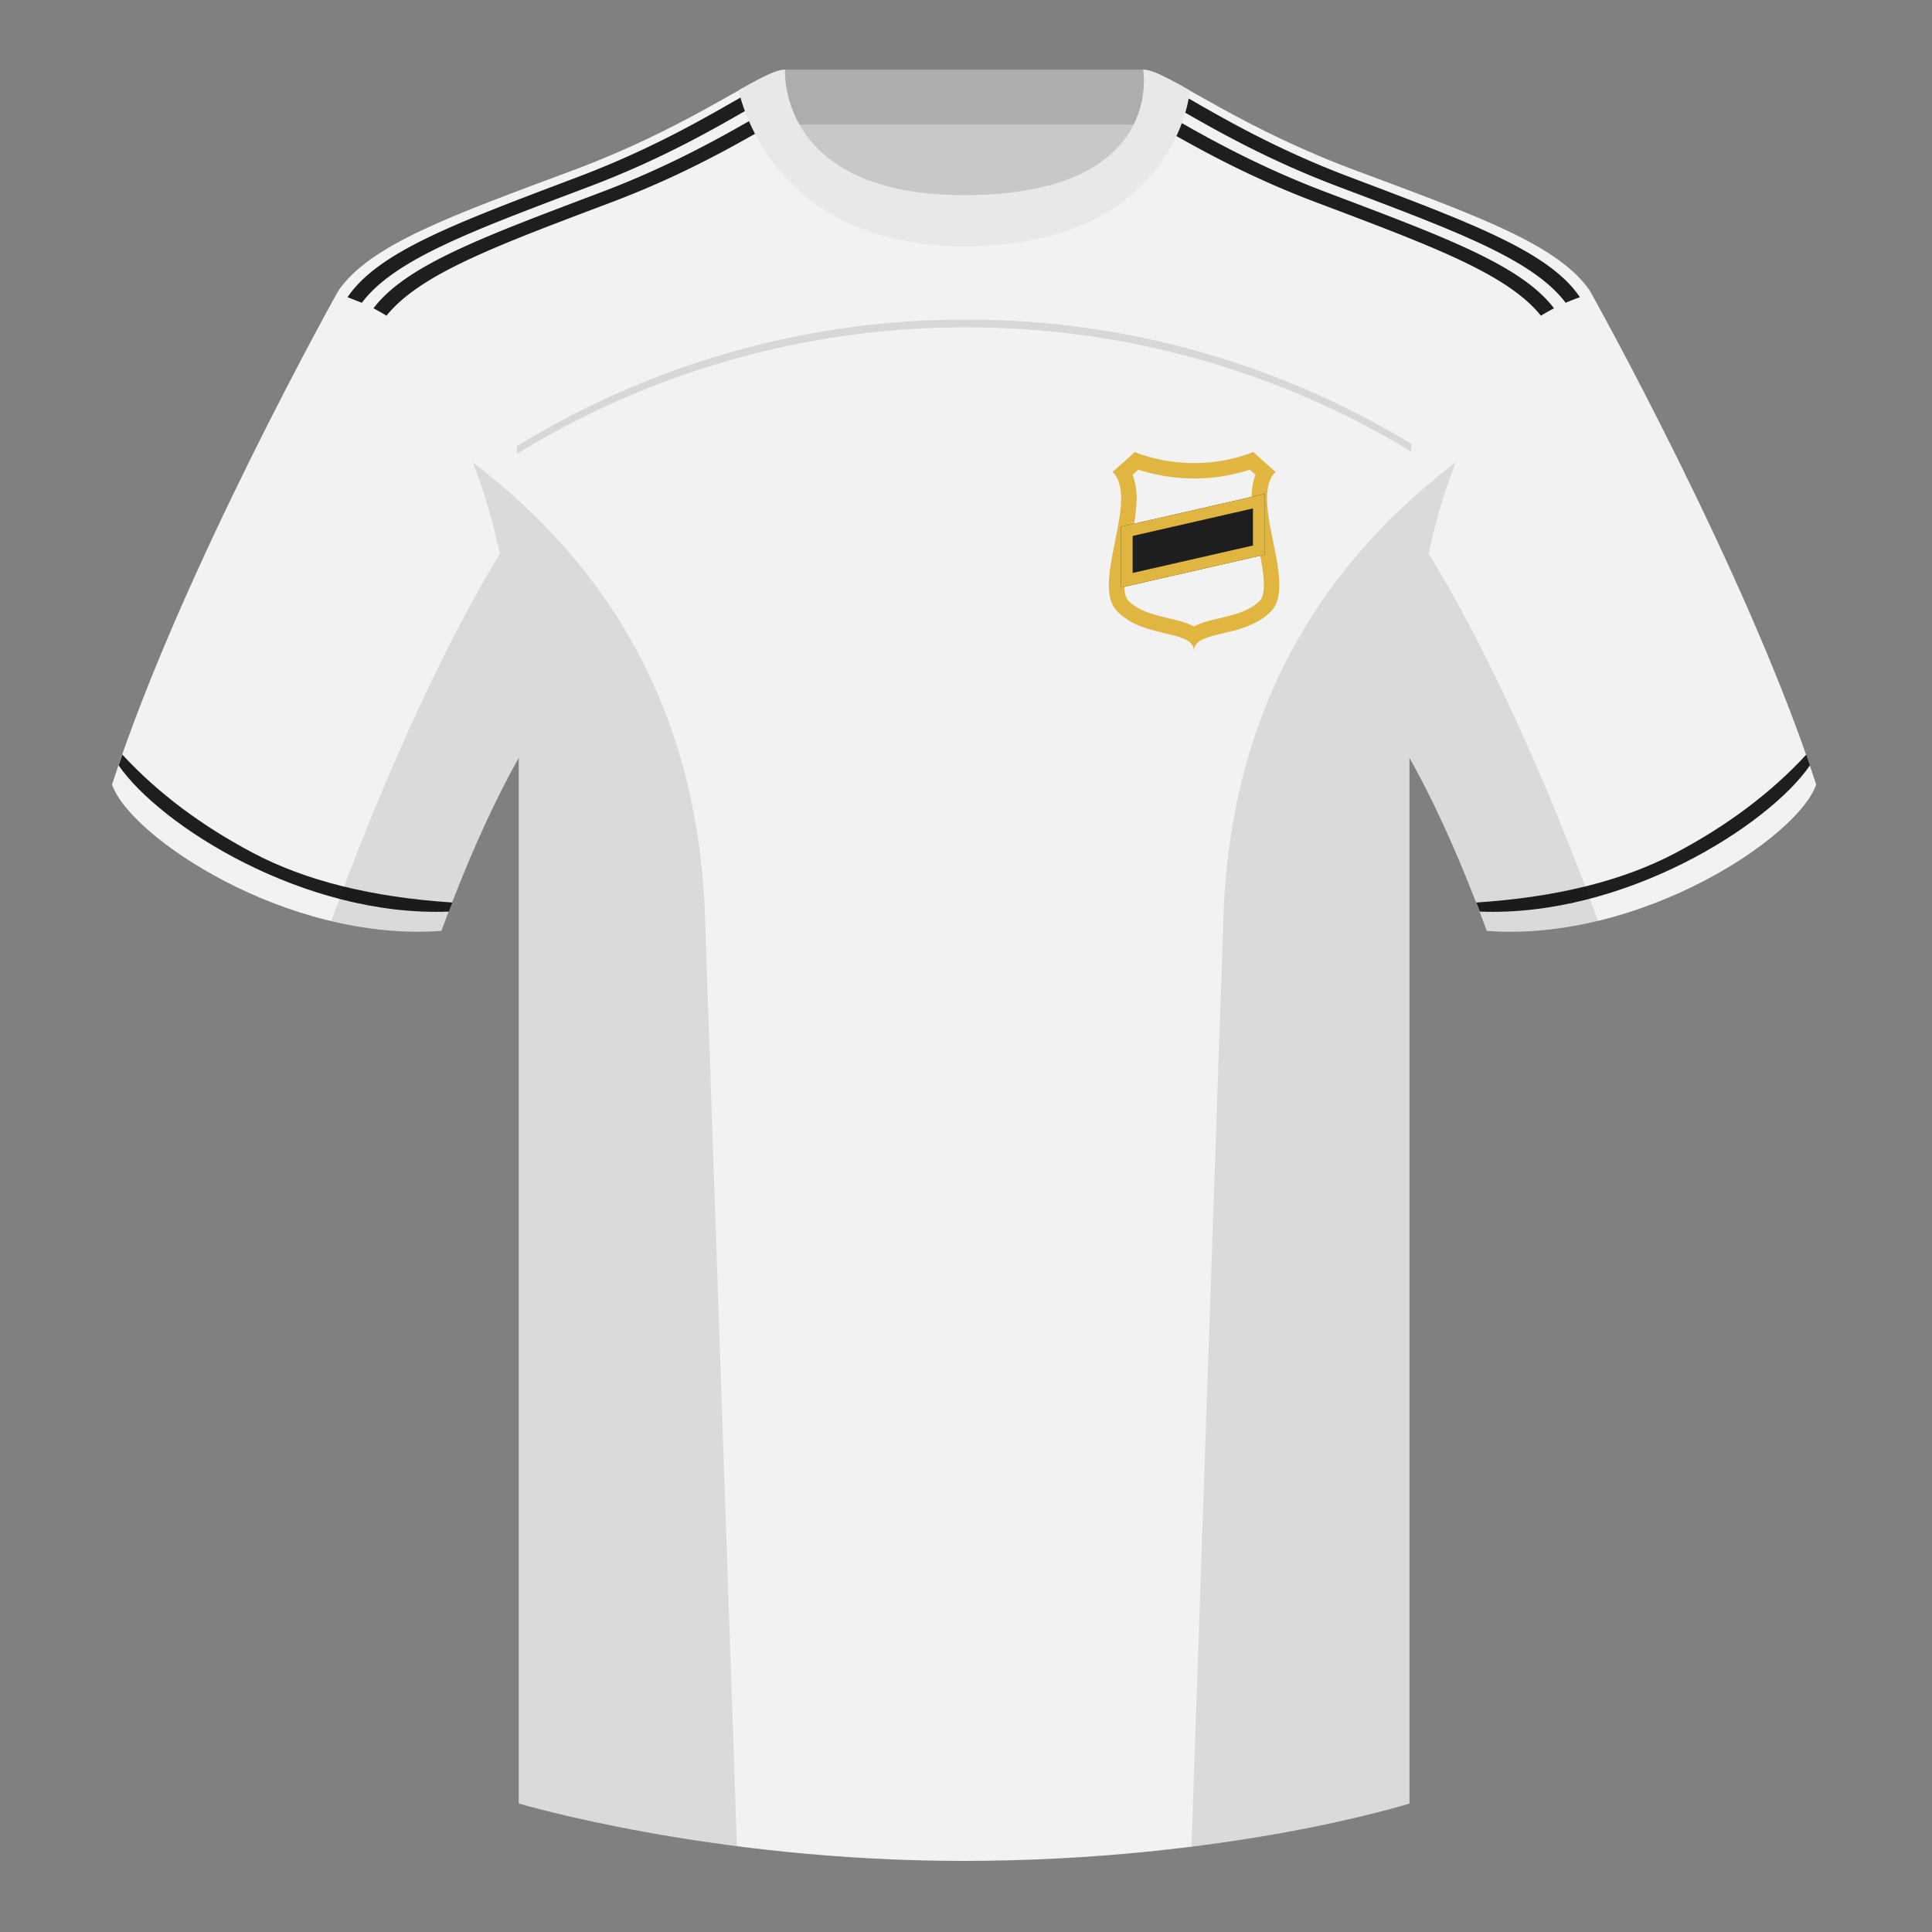
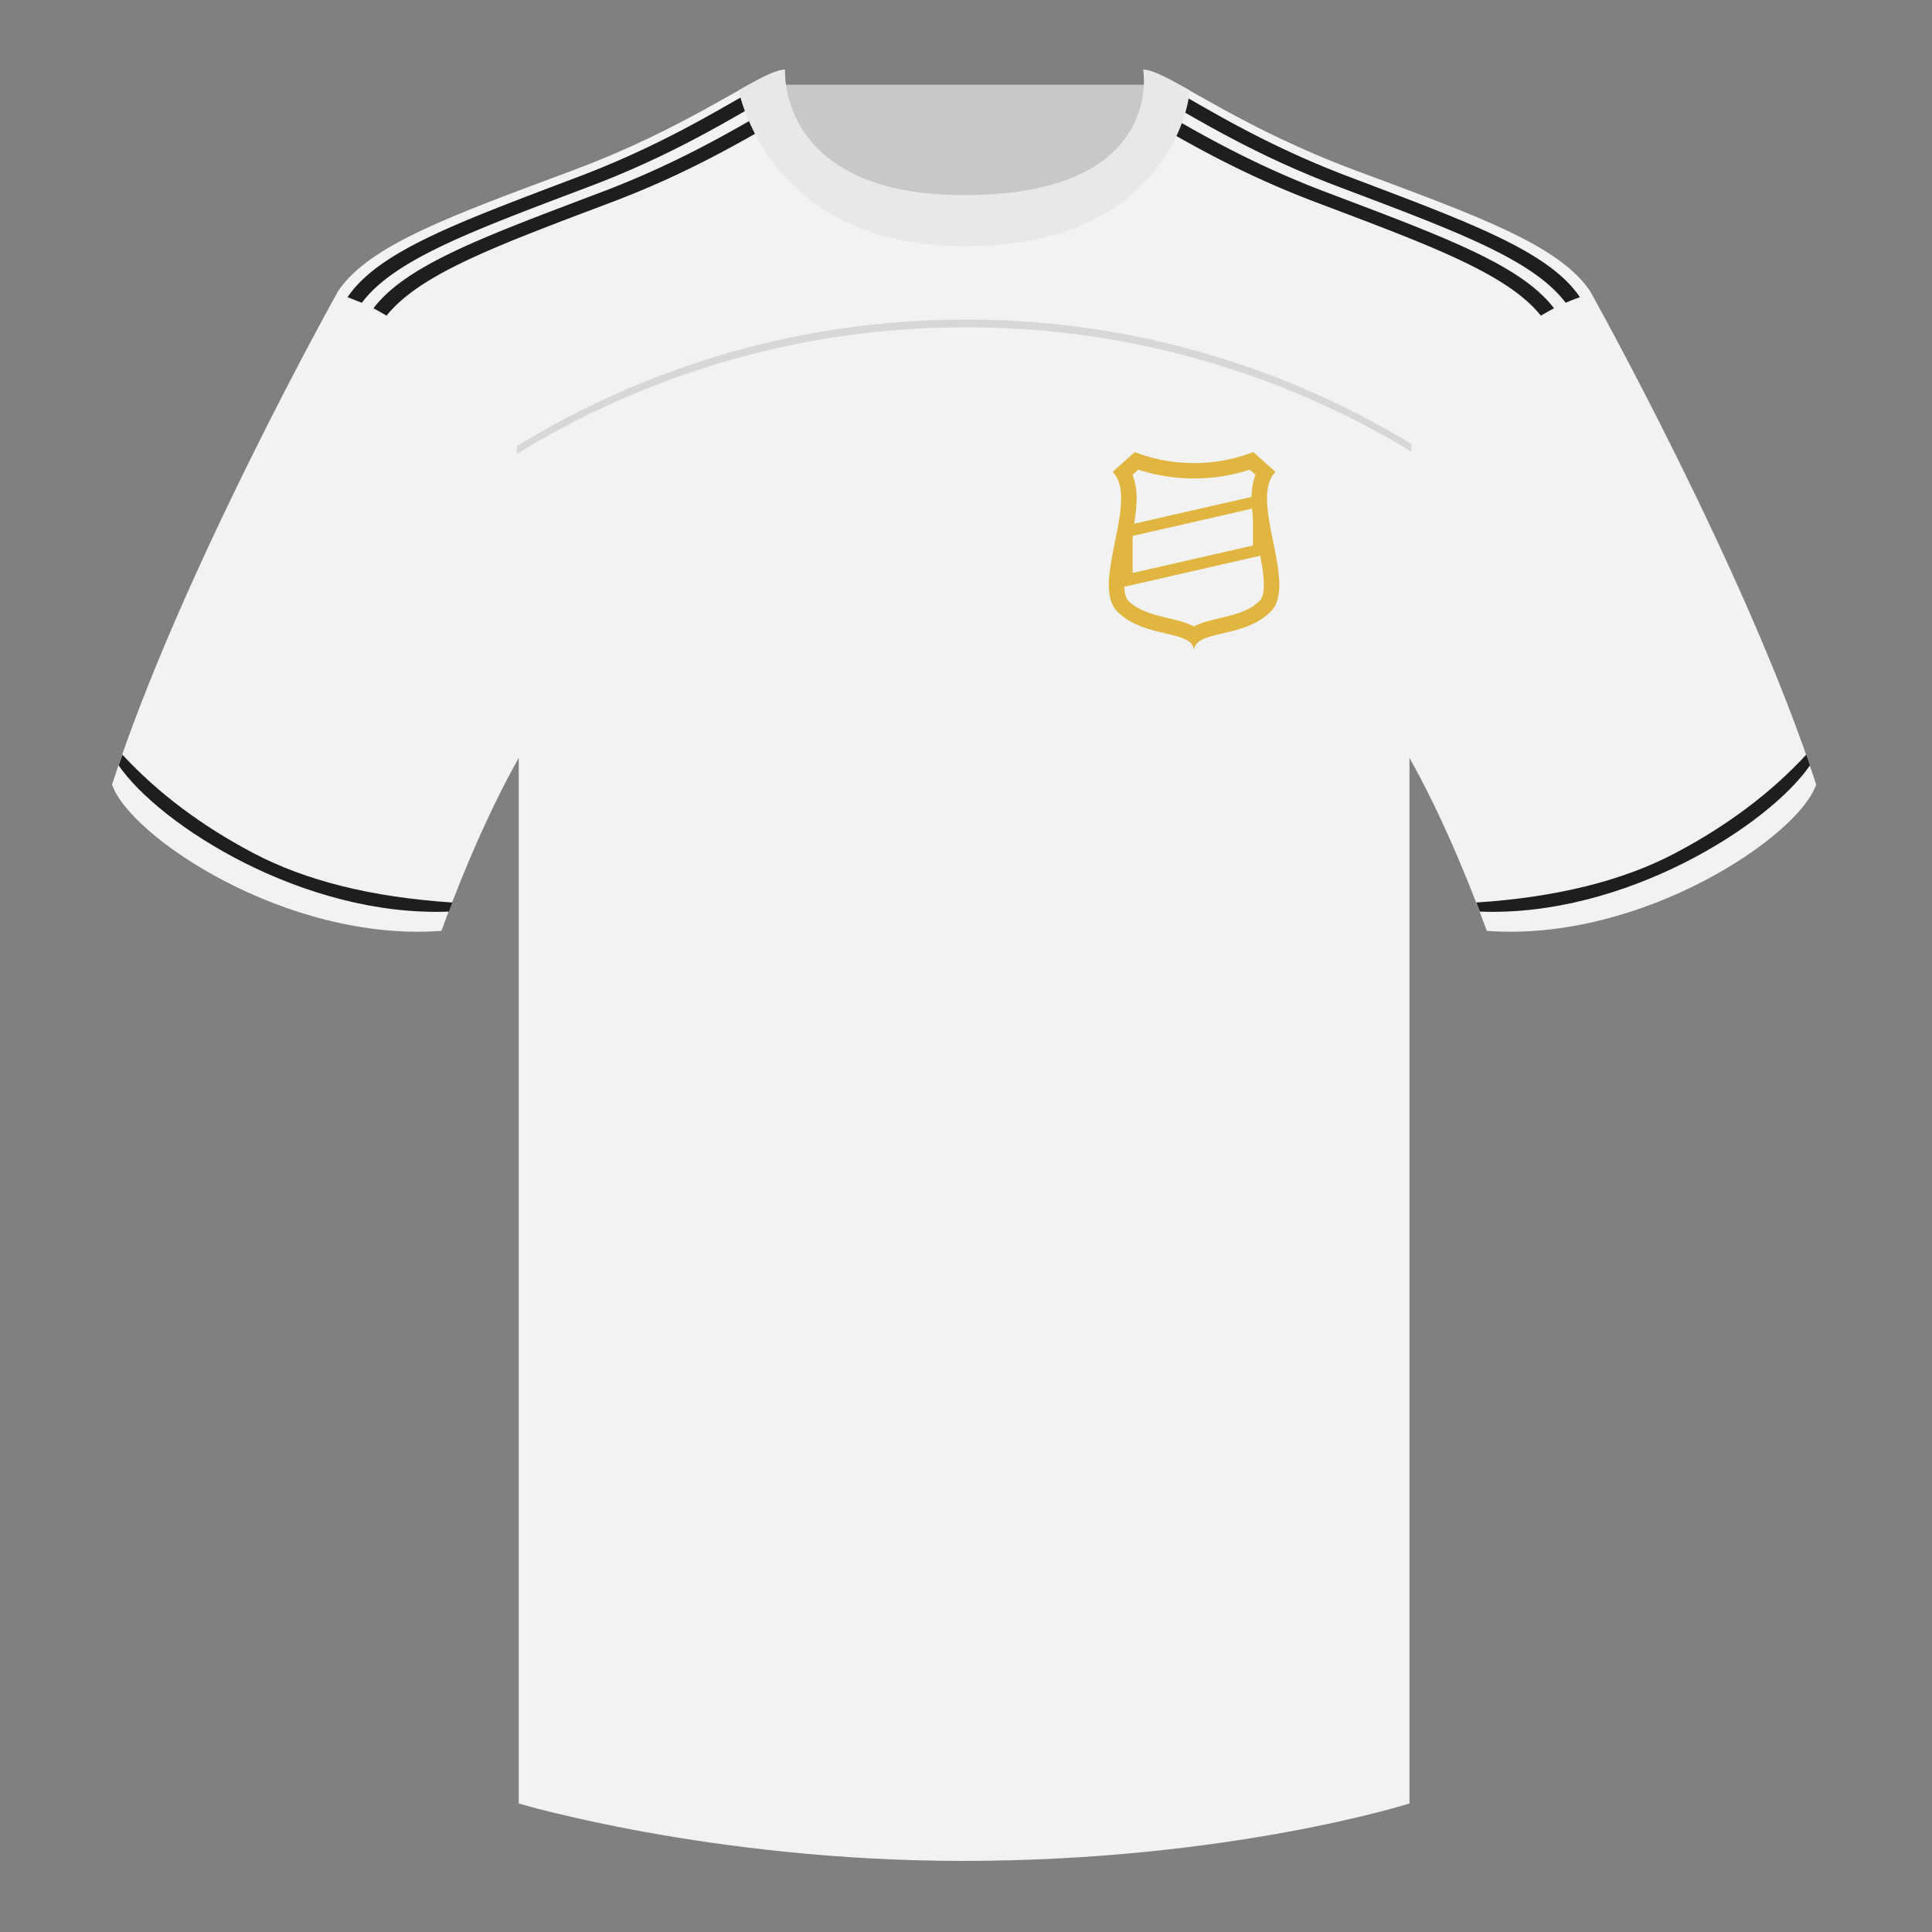
<svg xmlns="http://www.w3.org/2000/svg" width="500" height="500" fill="none" viewBox="0 0 500 500">
  <rect x="0" y="0" width="500" height="500" fill="#808080" stroke="none" />
  <path fill="#C8C8C8" fill-rule="evenodd" d="M203 109.22h93.65v-87.3H203v87.3Z" clip-rule="evenodd" />
-   <path fill="#ADADAD" fill-rule="evenodd" d="M202.86 32.23h93.46v-14.2h-93.46v14.2Z" clip-rule="evenodd" />
  <path fill="#F2F2F2" fill-rule="evenodd" d="M87.55 75.26S46.78 148.06 29 203.03c4.44 13.37 45.2 40.86 85.23 37.88 13.34-36.4 24.46-52 24.46-52s2.97-95.08-51.14-113.65M411.47 75.26s40.76 72.8 58.55 127.77c-4.44 13.37-45.2 40.86-85.23 37.88-13.34-36.4-24.46-52-24.46-52s-2.97-95.08 51.14-113.65" clip-rule="evenodd" />
  <path fill="#F2F2F2" fill-rule="evenodd" d="M249.51 57.7c-50.08 0-47.8-39.47-48.74-39.14-7.52 2.62-24.14 14.94-52.44 25.5-31.87 11.88-52.63 19.31-60.78 31.2 11.11 8.91 46.7 28.97 46.7 120.34v271.14s49.65 14.86 114.88 14.86c68.93 0 115.64-14.86 115.64-14.86V195.6c0-91.37 35.58-111.43 46.7-120.34-8.15-11.89-28.9-19.32-60.78-31.2-28.36-10.58-44.98-22.92-52.48-25.51-.92-.32 4.18 39.15-48.7 39.15Z" clip-rule="evenodd" />
  <path fill="#D7D7D7" fill-rule="evenodd" d="M133.76 117.48A221.3 221.3 0 0 1 250 84.72a221.3 221.3 0 0 1 115.24 32.15v-2A221.3 221.3 0 0 0 250 82.72a221.3 221.3 0 0 0-116.24 32.76v2Z" clip-rule="evenodd" />
  <path fill="#1E1E1E" fill-rule="evenodd" d="M96.65 79.79c8.53-11.24 28.66-18.57 59.04-30.08 19.3-7.31 33.08-15.47 42.19-20.66l-.01-.05c1.21-.7 2.34-1.33 3.4-1.91l1.72 3.21c-9.03 5.07-23.46 13.98-44.36 21.9-29.86 11.3-49.81 18.58-58.6 29.5a52.14 52.14 0 0 0-3.38-1.91Zm-6.7-2.88c8.03-11.88 28.46-19.31 59.84-31.2 19.3-7.31 33.09-15.47 42.2-20.66l-.02-.05.03-.01 1.74 3.22c-9.1 5.21-22.53 12.99-41 19.99-30.46 11.53-50.6 18.87-59.1 30.16l-3.7-1.45ZM402.18 79.8c-1.16.59-2.29 1.23-3.39 1.9-8.78-10.92-28.73-18.2-58.6-29.5-20.2-7.66-34.36-16.24-43.43-21.38l1.58-3.3 2.62 1.48-.01.05c9.1 5.2 22.89 13.35 42.19 20.66 30.38 11.51 50.5 18.84 59.04 30.08Zm6.7-2.88c-1.26.43-2.49.92-3.69 1.44-8.5-11.29-28.64-18.63-59.1-30.16-18.28-6.93-31.6-14.6-40.7-19.81l1.41-3.42.05.03v.05c9.1 5.2 22.88 13.35 42.18 20.66 31.39 11.89 51.82 19.32 59.85 31.2Z" clip-rule="evenodd" />
  <path fill="#1E1E1E" d="M468.42 198.08c-10.7 15.53-48 39.3-85.45 37.84l-.9-2.35c20.79-1.36 37.99-5.64 51.59-12.84 13.42-7.1 24.7-15.58 33.8-25.43l.96 2.78ZM30.7 198.08c10.71 15.53 48 39.3 85.46 37.84l.9-2.35c-20.79-1.36-37.99-5.64-51.59-12.84-13.43-7.1-24.7-15.58-33.8-25.43l-.97 2.78Z" />
  <path fill="#E8E8E8" fill-rule="evenodd" d="M307.85 23.34c-5.77-3.23-9.73-5.34-12-5.34 0 0 5.88 32.5-46.34 32.5-48.52 0-46.34-32.5-46.34-32.5-2.28 0-6.23 2.1-12 5.34 0 0 7.37 40.39 58.4 40.39 51.48 0 58.28-35.9 58.28-40.38Z" clip-rule="evenodd" />
-   <path fill="#000" fill-opacity=".1" fill-rule="evenodd" d="M413.58 238.32a93.8 93.8 0 0 1-28.8 2.6c-8.2-22.37-15.55-36.89-20-44.75v270.57s-21.1 6.71-55.87 11.12c-.18-.03-.37-.04-.55-.06l8.28-240.71c2.06-59.75 31.09-95.29 60.1-117.44a148.7 148.7 0 0 0-7 23.67c7.35 11.85 24.44 42.07 43.83 94.96l.01.04ZM190.72 477.8c-34.25-4.4-56.48-11.06-56.48-11.06V196.18c-4.46 7.87-11.81 22.38-20 44.75-9.64.71-19.32-.34-28.52-2.53l.02-.1c19.38-52.84 36.3-83.06 43.61-94.94a148.62 148.62 0 0 0-7-23.7c29 22.15 58.04 57.69 60.1 117.44l8.27 240.7Z" clip-rule="evenodd" />
  <path fill="#F2F2F2" fill-rule="evenodd" d="M309 119.84c5.24 0 10.36-.95 15.36-2.84l5.74 5.13c-7.08 7.13 5.83 28.9-1.18 36.09-7.02 7.2-19.92 4.64-19.92 10.31 0-5.67-12.85-3.12-19.87-10.31-7.01-7.2 5.9-28.96-1.18-36.1l5.74-5.12a42.72 42.72 0 0 0 15.31 2.84Z" clip-rule="evenodd" />
  <path fill="#E0B641" fill-rule="evenodd" d="M312.13 165.1c1.2-.44 2.67-.8 4.27-1.17 4.1-.97 9.03-2.14 12.52-5.71 3.5-3.6 2.04-10.82.57-18.04-1.4-6.93-2.8-13.86.18-17.57.13-.17.28-.33.43-.48l-5.74-5.13a42.72 42.72 0 0 1-30.67 0l-5.74 5.13c.16.15.3.31.43.48 2.99 3.71 1.58 10.64.18 17.57-1.46 7.22-2.93 14.45.57 18.04 3.49 3.57 8.42 4.74 12.5 5.7 1.59.39 3.05.73 4.25 1.18 1.9.71 3.12 1.68 3.12 3.43 0-1.75 1.23-2.71 3.13-3.43Zm-3.13-2.96.31-.17c1.77-.9 4.03-1.43 5.88-1.87l.22-.05c4.31-1.02 8.08-2 10.64-4.62.58-.6 1.12-1.9 1.02-4.74-.1-2.77-.75-6.04-1.5-9.75l-.04-.16c-.7-3.49-1.5-7.38-1.61-10.88-.07-2.23.1-4.73 1.02-7.02l-1.49-1.33a46.87 46.87 0 0 1-28.85 0l-1.49 1.33a17.4 17.4 0 0 1 1.02 7.02c-.12 3.5-.9 7.4-1.61 10.88l-.03.16c-.76 3.71-1.41 6.98-1.5 9.75-.11 2.85.43 4.14 1 4.74 2.57 2.63 6.33 3.6 10.63 4.62l.22.06c1.84.43 4.1.96 5.86 1.86.1.06.2.1.3.17Z" clip-rule="evenodd" />
-   <path fill="#1E1E1E" d="m290.13 136.31 37.13-8.48v15.73l-37.13 8.49V136.3Z" />
  <path fill="#E0B641" fill-rule="evenodd" d="M293.13 138.7v9.58l31.13-7.1v-9.6l-31.13 7.12Zm-3-2.39v15.74l37.13-8.49v-15.73l-37.13 8.48Z" clip-rule="evenodd" />
</svg>